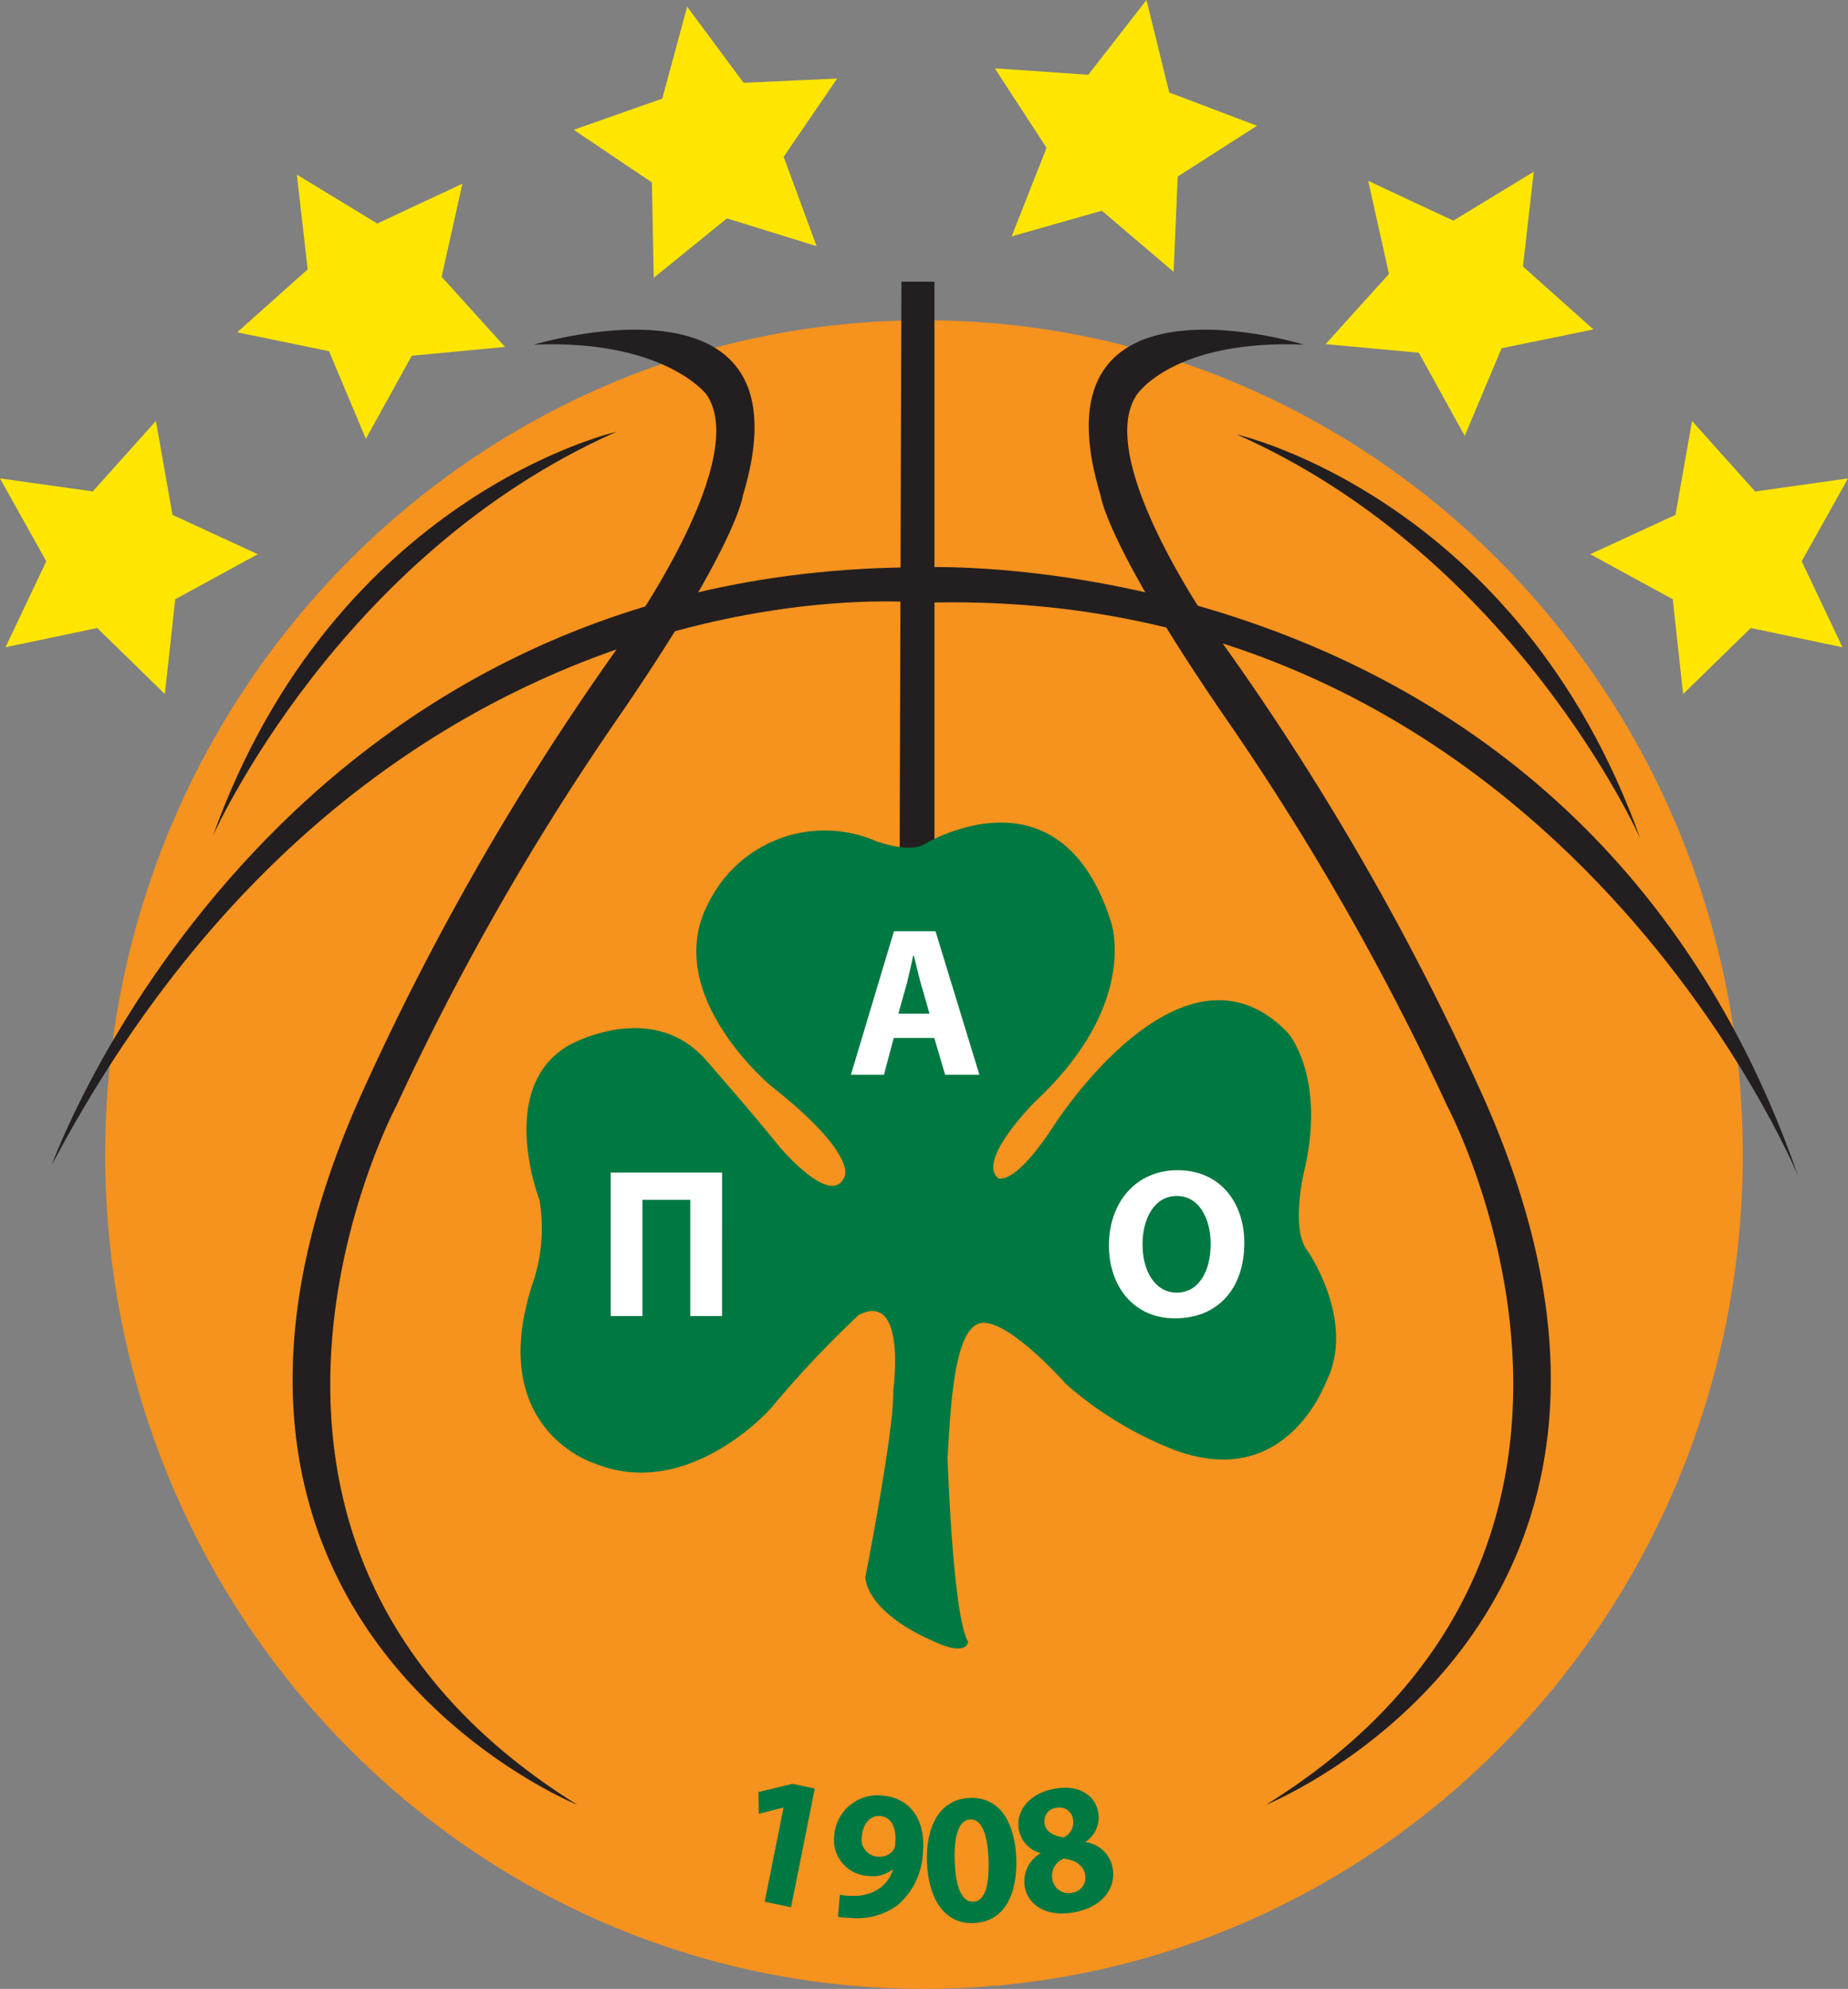
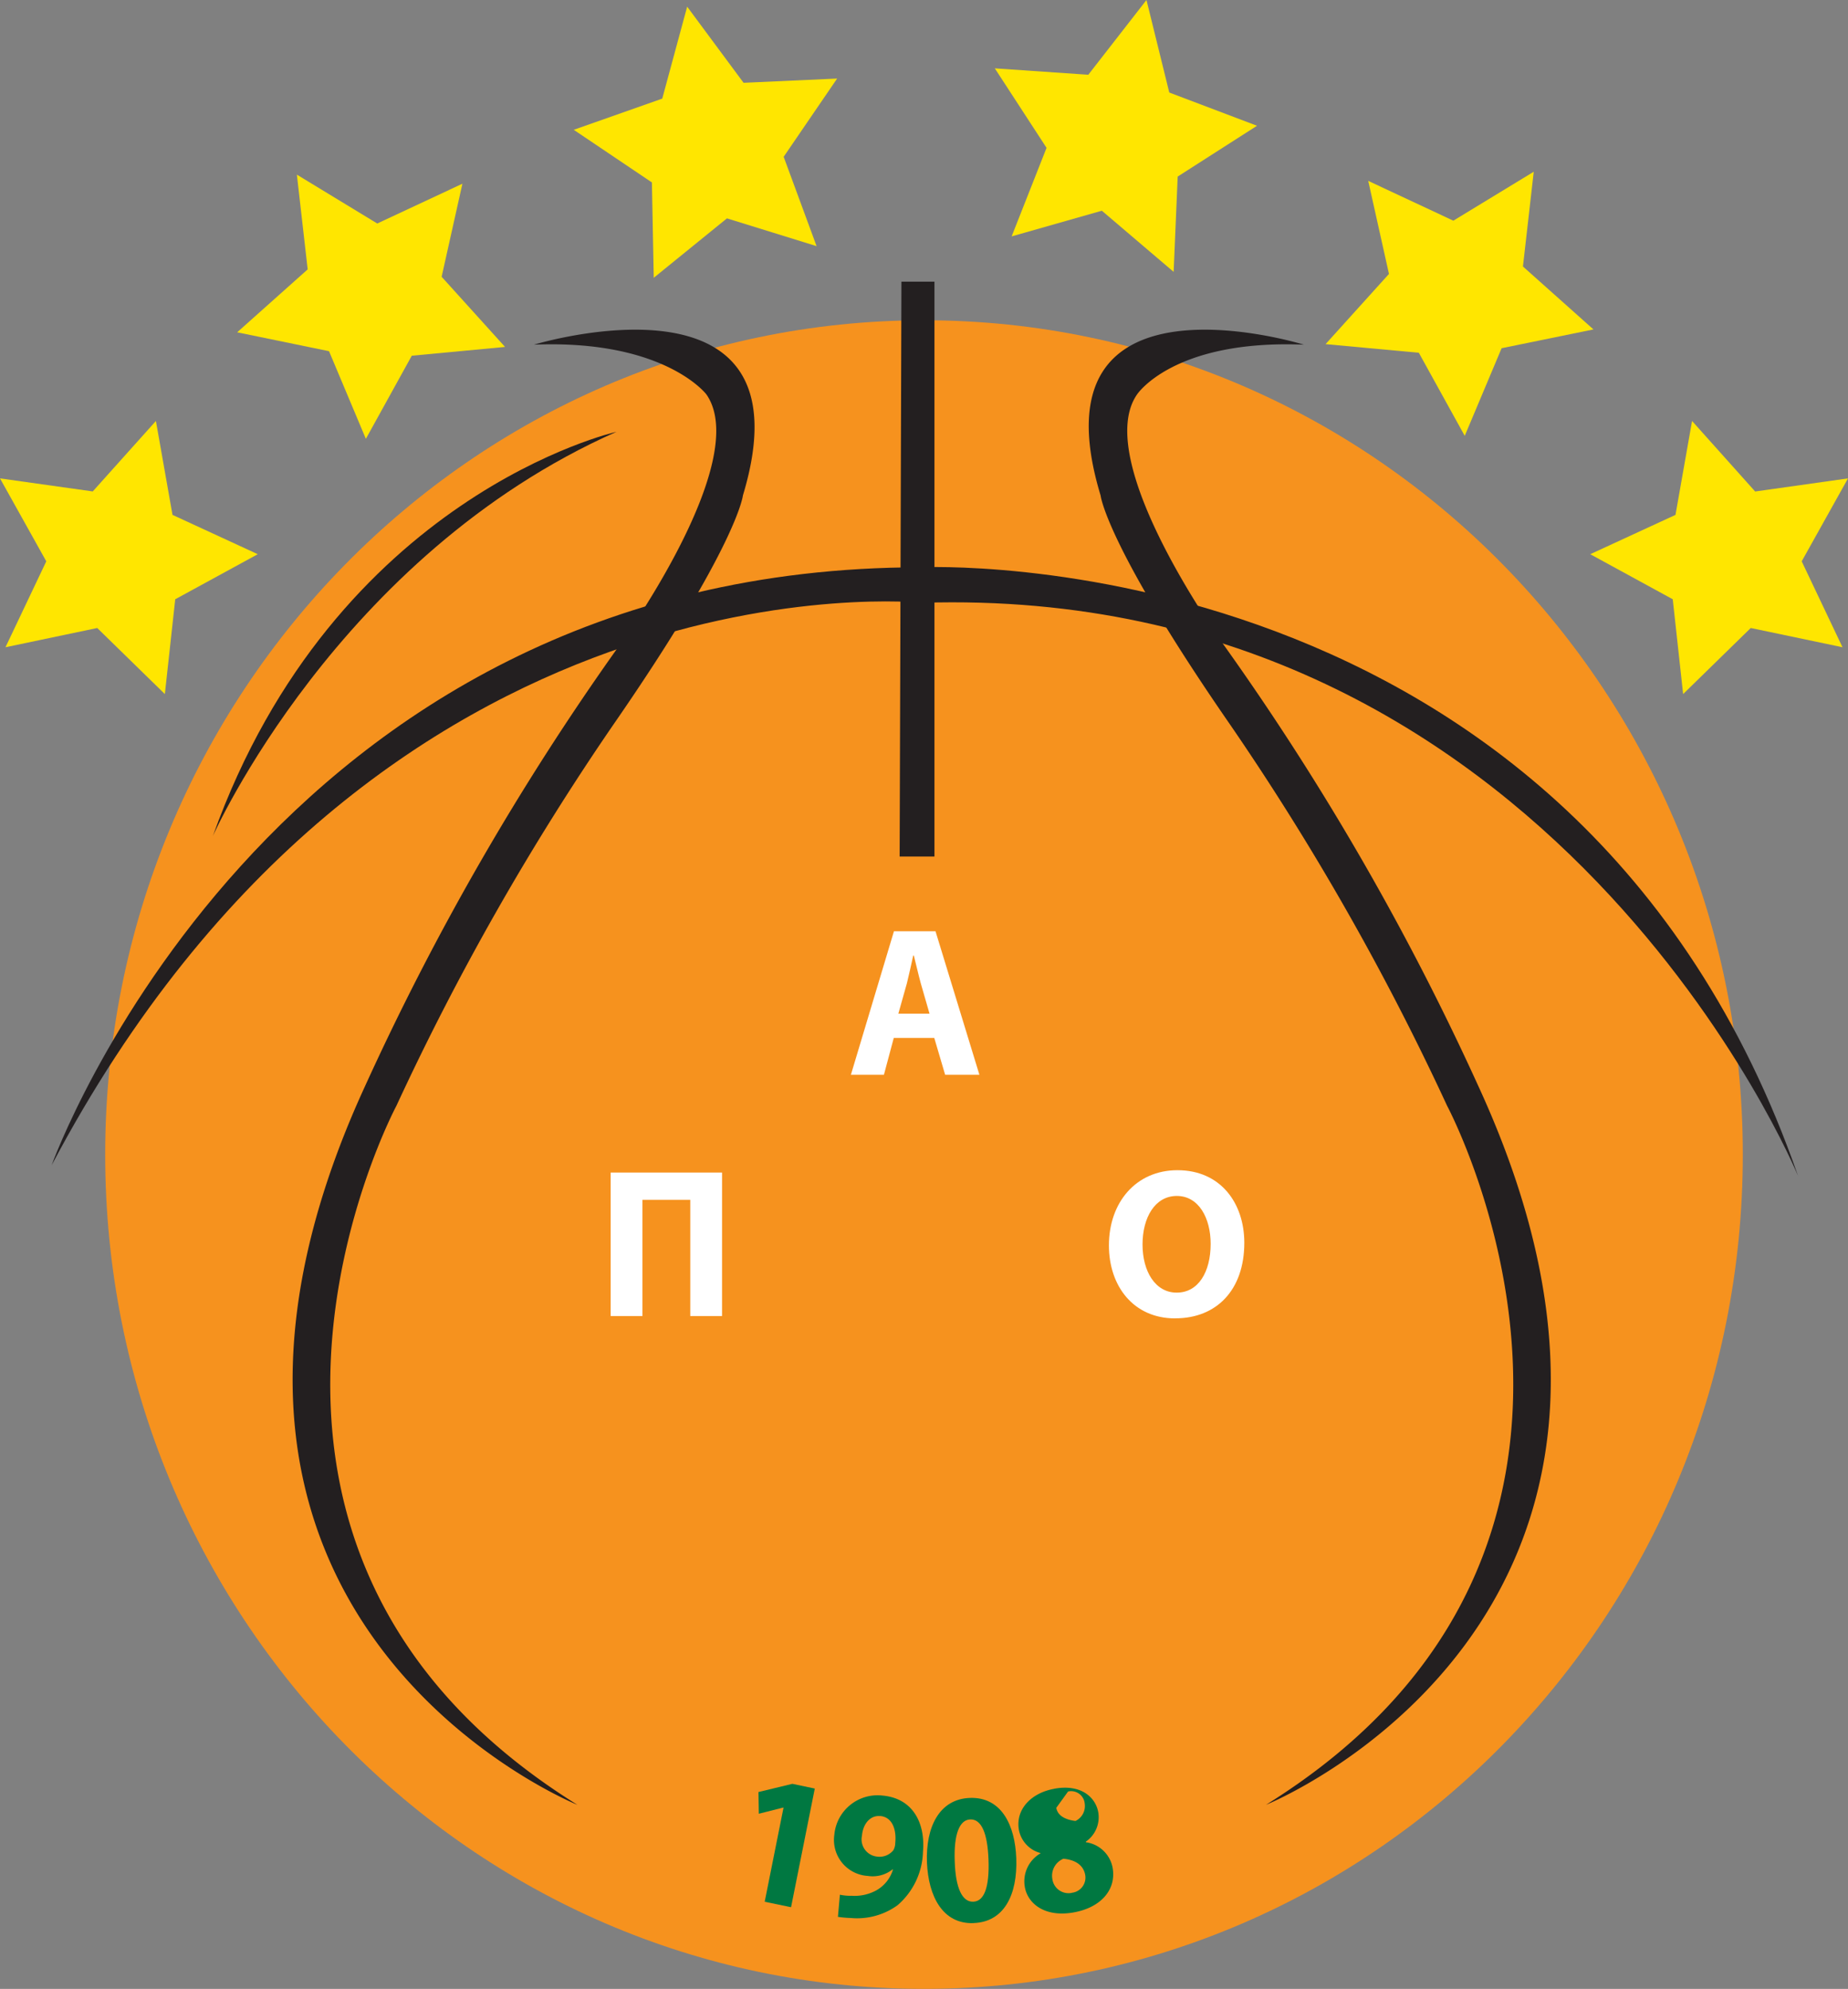
<svg xmlns="http://www.w3.org/2000/svg" id="pao-bc-logo" width="117.512" height="126.436" viewBox="0 0 117.512 126.436">
  <rect x="0" y="0" width="117.512" height="126.436" fill="#808080" stroke="none" />
  <path id="Path_339" data-name="Path 339" d="M150.346,83.03c0,29.291-23.312,53.037-52.067,53.037S46.212,112.321,46.212,83.03,69.524,29.992,98.279,29.992,150.346,53.738,150.346,83.03Z" transform="translate(-39.523 -9.632)" fill="#f6921e" />
  <path id="Path_340" data-name="Path 340" d="M111.5,26.826h2.1V63.369h-2.214Z" transform="translate(-54.179 -8.919)" fill="#231f20" />
-   <path id="Path_341" data-name="Path 341" d="M139.042,39.357s17.9,4.027,25.662,25.689C164.7,65.046,156.785,47.216,139.042,39.357Z" transform="translate(-60.399 -11.738)" fill="#231f20" />
  <path id="Path_342" data-name="Path 342" d="M80.711,39.137s-17.9,4.029-25.663,25.692C55.048,64.829,62.968,47,80.711,39.137Z" transform="translate(-41.51 -11.688)" fill="#231f20" />
  <path id="Path_343" data-name="Path 343" d="M76.936,31.716S94.762,26.3,90.224,41.3c0,0-.333,3.158-8.3,14.662A165.879,165.879,0,0,0,68.191,80.1S53.242,108.073,79.7,124.54c0,0-29.12-11.731-13.508-45.679A168.477,168.477,0,0,1,82.252,51S90.888,39.159,87.9,34.875C87.9,34.875,85.241,31.378,76.936,31.716Z" transform="translate(-42.983 -9.805)" fill="#231f20" />
  <path id="Path_344" data-name="Path 344" d="M140.578,31.716S123.114,26.3,127.653,41.3c0,0,.333,3.158,8.3,14.662A165.845,165.845,0,0,1,149.687,80.1s14.949,27.971-11.514,44.438c0,0,29.119-11.731,13.506-45.679A168.44,168.44,0,0,0,135.625,51s-8.636-11.843-5.648-16.128C129.978,34.875,132.275,31.378,140.578,31.716Z" transform="translate(-57.668 -9.805)" fill="#231f20" />
-   <path id="Path_345" data-name="Path 345" d="M105.847,72.63s8.732-5.468,11.993,4.9c0,0,1.825,5.181-4.8,11.363,0,0-3.782,3.758-2.383,4.9,0,0,.981.572,3.5-3.279,0,0,8.215-12.98,14.937-5.943,0,0,2.427,2.757,1.027,8.748,0,0-.905,3.741.216,5.1,0,0,3.05,4.406,1.23,8.208-.141.278-2.594,7.124-9.755,4.424A23.273,23.273,0,0,1,115,106.91s-3.735-4.231-5.461-3.9-1.915,5.609-2.1,8.557c0,0,.325,10.08,1.308,11.7,0,0-.048,1.045-2.428-.143,0,0-3.827-1.57-4.111-3.949,0,0,1.87-9.506,1.778-11.886,0,0,.883-6.371-2.194-4.8a66.106,66.106,0,0,0-5.557,5.9s-5.257,6.007-11.294,3.518c0,0-7-2.186-3.828-11.6a10.721,10.721,0,0,0,.375-5.133s-2.759-7.086,1.819-9.8c0,0,5.179-2.994,8.681.809,0,0,3.126,3.567,4.759,5.611,0,0,3.359,3.995,4.158,1.854,0,0,.747-1.425-4.67-5.7,0,0-7.188-5.943-3.921-11.792a8.22,8.22,0,0,1,10.552-3.8S104.775,73.1,105.847,72.63Z" transform="translate(-47.185 -18.896)" fill="#007841" />
  <g id="Group_128" data-name="Group 128" transform="translate(38.831 74.54)">
    <path id="Path_346" data-name="Path 346" d="M94.762,109.012H92.741v-7.388H89.7v7.388h-2.02V99.89h7.083Z" transform="translate(-87.679 -99.89)" fill="#fff" />
  </g>
  <g id="Group_129" data-name="Group 129" transform="translate(54.11 59.201)">
    <path id="Path_347" data-name="Path 347" d="M110.115,86.882l-.626,2.341h-2.1l2.737-9.122h2.643l2.791,9.122h-2.179l-.691-2.341Zm2.273-1.543-.558-1.935c-.147-.541-.305-1.232-.439-1.759h-.04c-.12.54-.267,1.23-.4,1.759l-.545,1.935Z" transform="translate(-107.391 -80.101)" fill="#fff" />
  </g>
  <g id="Group_130" data-name="Group 130" transform="translate(70.515 74.391)">
    <path id="Path_348" data-name="Path 348" d="M132.766,109.118c-2.642,0-4.21-2.042-4.21-4.641,0-2.735,1.726-4.779,4.358-4.779,2.75,0,4.251,2.1,4.251,4.616,0,3-1.767,4.8-4.383,4.8Zm.107-1.638c1.369,0,2.152-1.312,2.152-3.1,0-1.639-.757-3.045-2.152-3.045s-2.18,1.381-2.18,3.087.812,3.058,2.166,3.058Z" transform="translate(-128.556 -99.698)" fill="#fff" />
  </g>
  <g id="Group_131" data-name="Group 131" transform="translate(48.234 113.4)">
    <path id="Path_349" data-name="Path 349" d="M101.4,151.54l-.024-.005-1.548.392-.021-1.381,2.156-.521,1.425.3-1.509,7.544-1.676-.348Z" transform="translate(-99.811 -150.025)" fill="#007841" />
    <path id="Path_350" data-name="Path 350" d="M106.38,157.287a3.363,3.363,0,0,0,.764.068,2.879,2.879,0,0,0,1.535-.336,2.253,2.253,0,0,0,1.074-1.329l-.022-.015a2.03,2.03,0,0,1-1.577.417,2.291,2.291,0,0,1-2.129-2.607,2.759,2.759,0,0,1,3.078-2.5c1.933.176,2.716,1.769,2.56,3.56a4.651,4.651,0,0,1-1.618,3.41,4.388,4.388,0,0,1-2.99.81,6.4,6.4,0,0,1-.8-.072Zm2.551-5c-.591-.053-1.078.449-1.149,1.252a1.1,1.1,0,0,0,.959,1.324,1.126,1.126,0,0,0,1.039-.406A.956.956,0,0,0,109.9,154c.083-.815-.16-1.645-.957-1.718Z" transform="translate(-101.206 -150.237)" fill="#007841" />
    <path id="Path_351" data-name="Path 351" d="M116.594,159.139c-1.952.073-2.876-1.68-2.968-3.858-.081-2.236.774-4.024,2.725-4.1,2.011-.075,2.877,1.728,2.955,3.835.086,2.366-.8,4.047-2.7,4.119Zm-.014-1.362c.685-.026,1.025-.915.961-2.666-.062-1.7-.453-2.591-1.163-2.563-.663.024-1.05.9-.986,2.644.053,1.775.5,2.611,1.176,2.586Z" transform="translate(-102.917 -150.285)" fill="#007841" />
-     <path id="Path_352" data-name="Path 352" d="M123.409,150.409c1.739-.318,2.639.576,2.8,1.5a1.884,1.884,0,0,1-.794,1.866l.007.035a2.009,2.009,0,0,1,1.7,1.626c.242,1.376-.728,2.515-2.454,2.831-1.889.344-2.95-.58-3.129-1.607a2.057,2.057,0,0,1,.992-2.141l0-.024a1.885,1.885,0,0,1-1.37-1.47c-.226-1.282.757-2.341,2.234-2.61Zm.13,1.214a.853.853,0,0,0-.738,1.038c.089.513.595.758,1.221.835a1.051,1.051,0,0,0,.588-1.093.869.869,0,0,0-1.059-.781Zm.987,5.4a.971.971,0,0,0,.853-1.13c-.118-.664-.681-.97-1.388-1.034a1.171,1.171,0,0,0-.7,1.3,1.035,1.035,0,0,0,1.229.87Z" transform="translate(-104.605 -150.097)" fill="#007841" />
+     <path id="Path_352" data-name="Path 352" d="M123.409,150.409c1.739-.318,2.639.576,2.8,1.5a1.884,1.884,0,0,1-.794,1.866l.007.035a2.009,2.009,0,0,1,1.7,1.626c.242,1.376-.728,2.515-2.454,2.831-1.889.344-2.95-.58-3.129-1.607a2.057,2.057,0,0,1,.992-2.141l0-.024a1.885,1.885,0,0,1-1.37-1.47c-.226-1.282.757-2.341,2.234-2.61Zm.13,1.214c.089.513.595.758,1.221.835a1.051,1.051,0,0,0,.588-1.093.869.869,0,0,0-1.059-.781Zm.987,5.4a.971.971,0,0,0,.853-1.13c-.118-.664-.681-.97-1.388-1.034a1.171,1.171,0,0,0-.7,1.3,1.035,1.035,0,0,0,1.229.87Z" transform="translate(-104.605 -150.097)" fill="#007841" />
  </g>
  <path id="Path_353" data-name="Path 353" d="M41.819,88.257s13.62-38.01,55.25-38.01c0,0,41.631-2.03,55.8,38.687,0,0-15.5-37.672-55.692-36.431C97.18,52.5,62.636,48.894,41.819,88.257Z" transform="translate(-38.535 -14.183)" fill="#231f20" />
  <g id="Group_132" data-name="Group 132">
    <path id="Path_354" data-name="Path 354" d="M91.864,4.272,90.28,10.117,84.652,12.1l4.97,3.346.117,6.062,4.655-3.778,5.7,1.766L98,13.816l3.4-4.974-5.949.27Z" transform="translate(-48.168 -3.848)" fill="#ffe600" />
    <path id="Path_355" data-name="Path 355" d="M128.838,3.724l-3.7,4.753-5.944-.408,3.29,5.054-2.22,5.629L126,17.12l4.565,3.887.258-6.059,5.044-3.229-5.579-2.113Z" transform="translate(-55.935 -3.724)" fill="#ffe600" />
    <path id="Path_356" data-name="Path 356" d="M60.836,18.047l.687,6.023-4.483,4,5.84,1.2,2.343,5.572,2.92-5.284L74.073,29,70.041,24.54l1.321-5.916-5.414,2.53Z" transform="translate(-41.958 -6.945)" fill="#ffe600" />
    <path id="Path_357" data-name="Path 357" d="M37.582,41.9l2.943,5.272-2.594,5.462,5.834-1.223,4.3,4.2.66-6.027,5.248-2.864-5.422-2.5-1.055-5.97L43.48,42.729Z" transform="translate(-37.582 -11.488)" fill="#ffe600" />
    <path id="Path_358" data-name="Path 358" d="M159.566,17.81l-.687,6.024,4.483,4-5.84,1.195L155.178,34.6l-2.92-5.283-5.929-.548,4.031-4.462-1.319-5.916,5.412,2.53Z" transform="translate(-62.037 -6.892)" fill="#ffe600" />
    <path id="Path_359" data-name="Path 359" d="M184.434,41.9l-2.944,5.272,2.594,5.462-5.834-1.223-4.3,4.2-.66-6.027-5.247-2.864,5.421-2.5,1.054-5.97,4.011,4.483Z" transform="translate(-66.922 -11.488)" fill="#ffe600" />
  </g>
</svg>